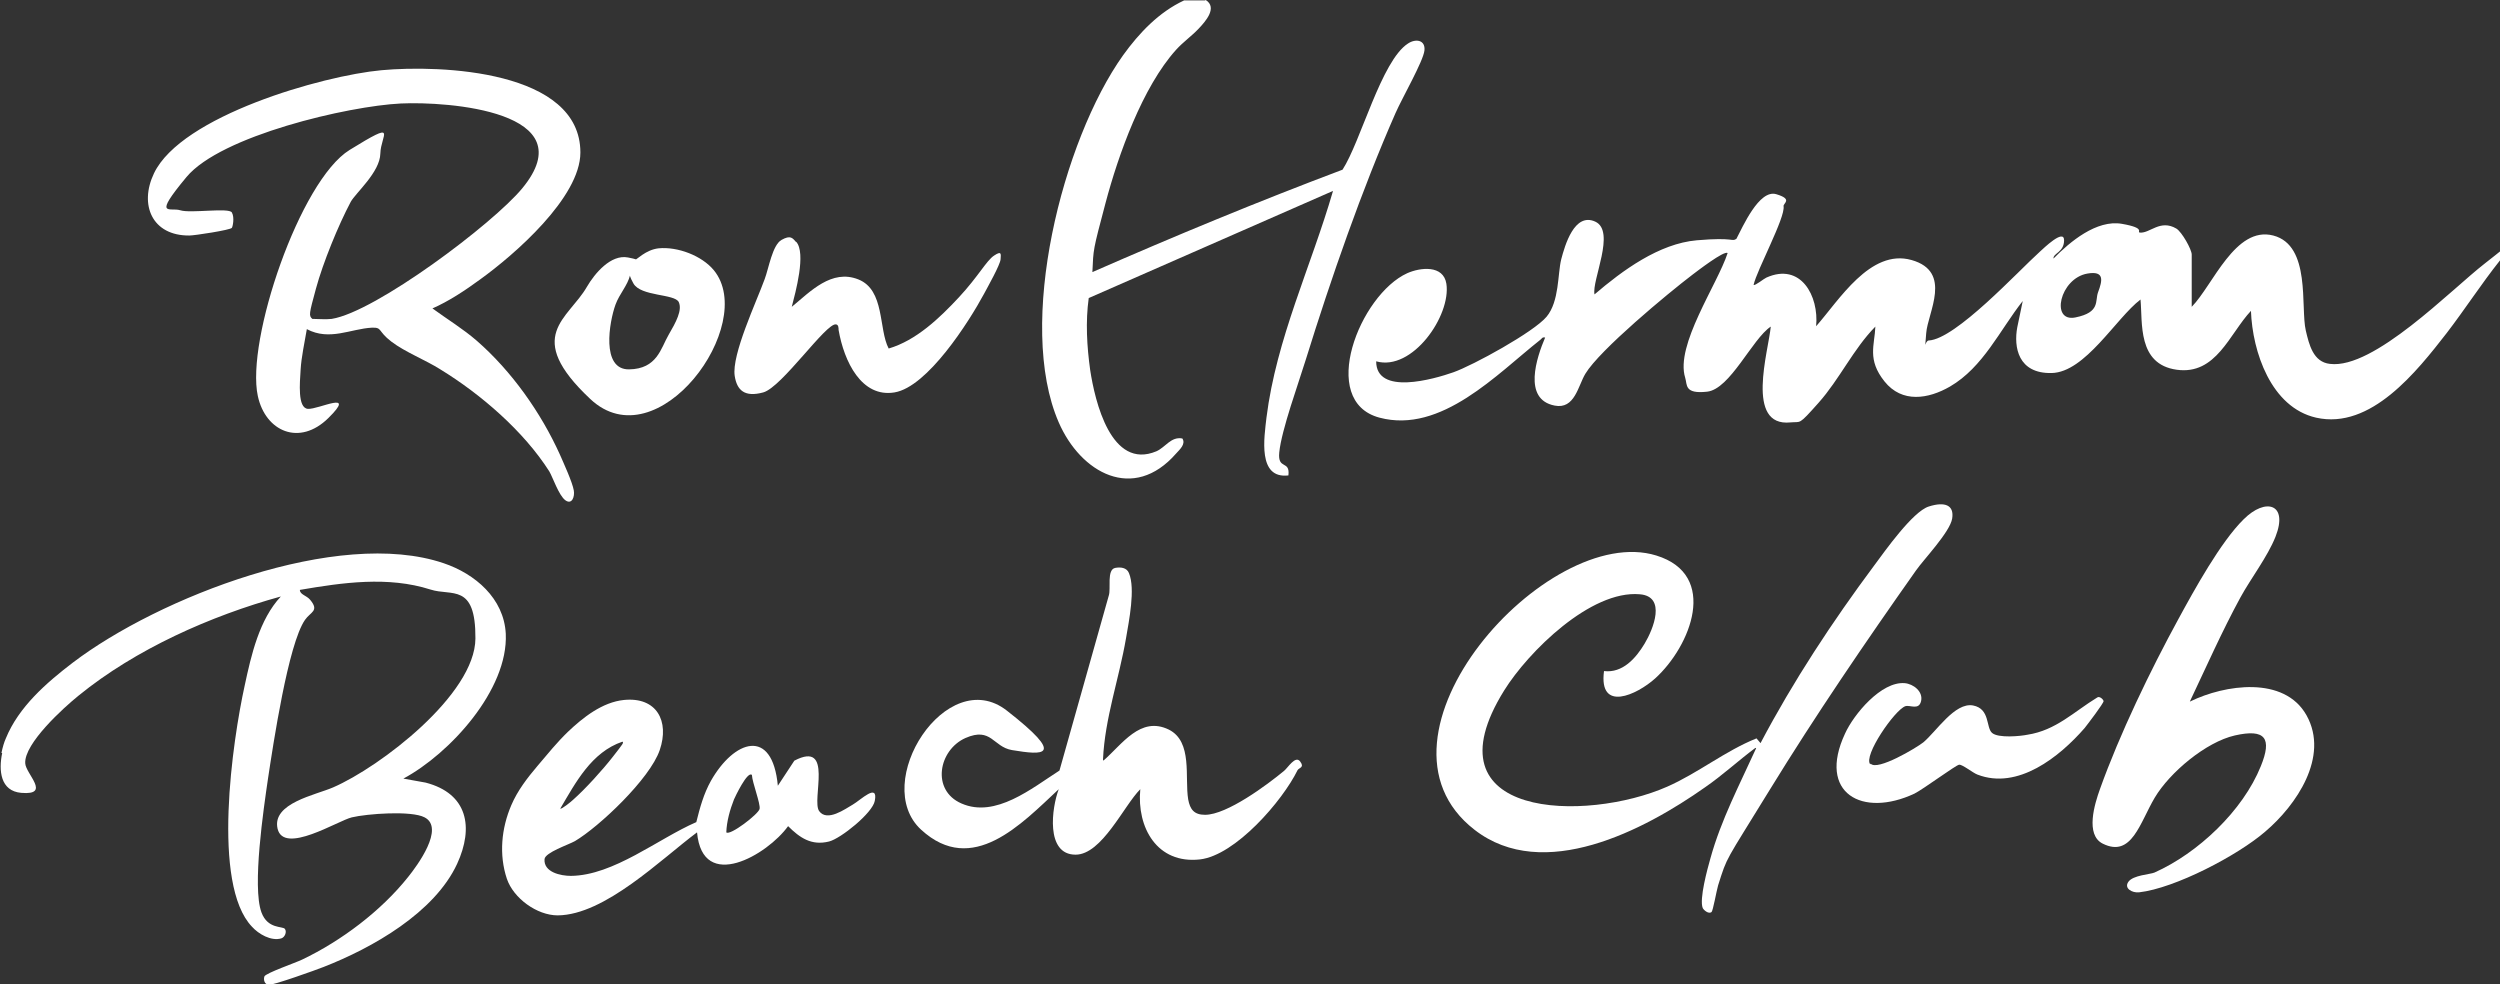
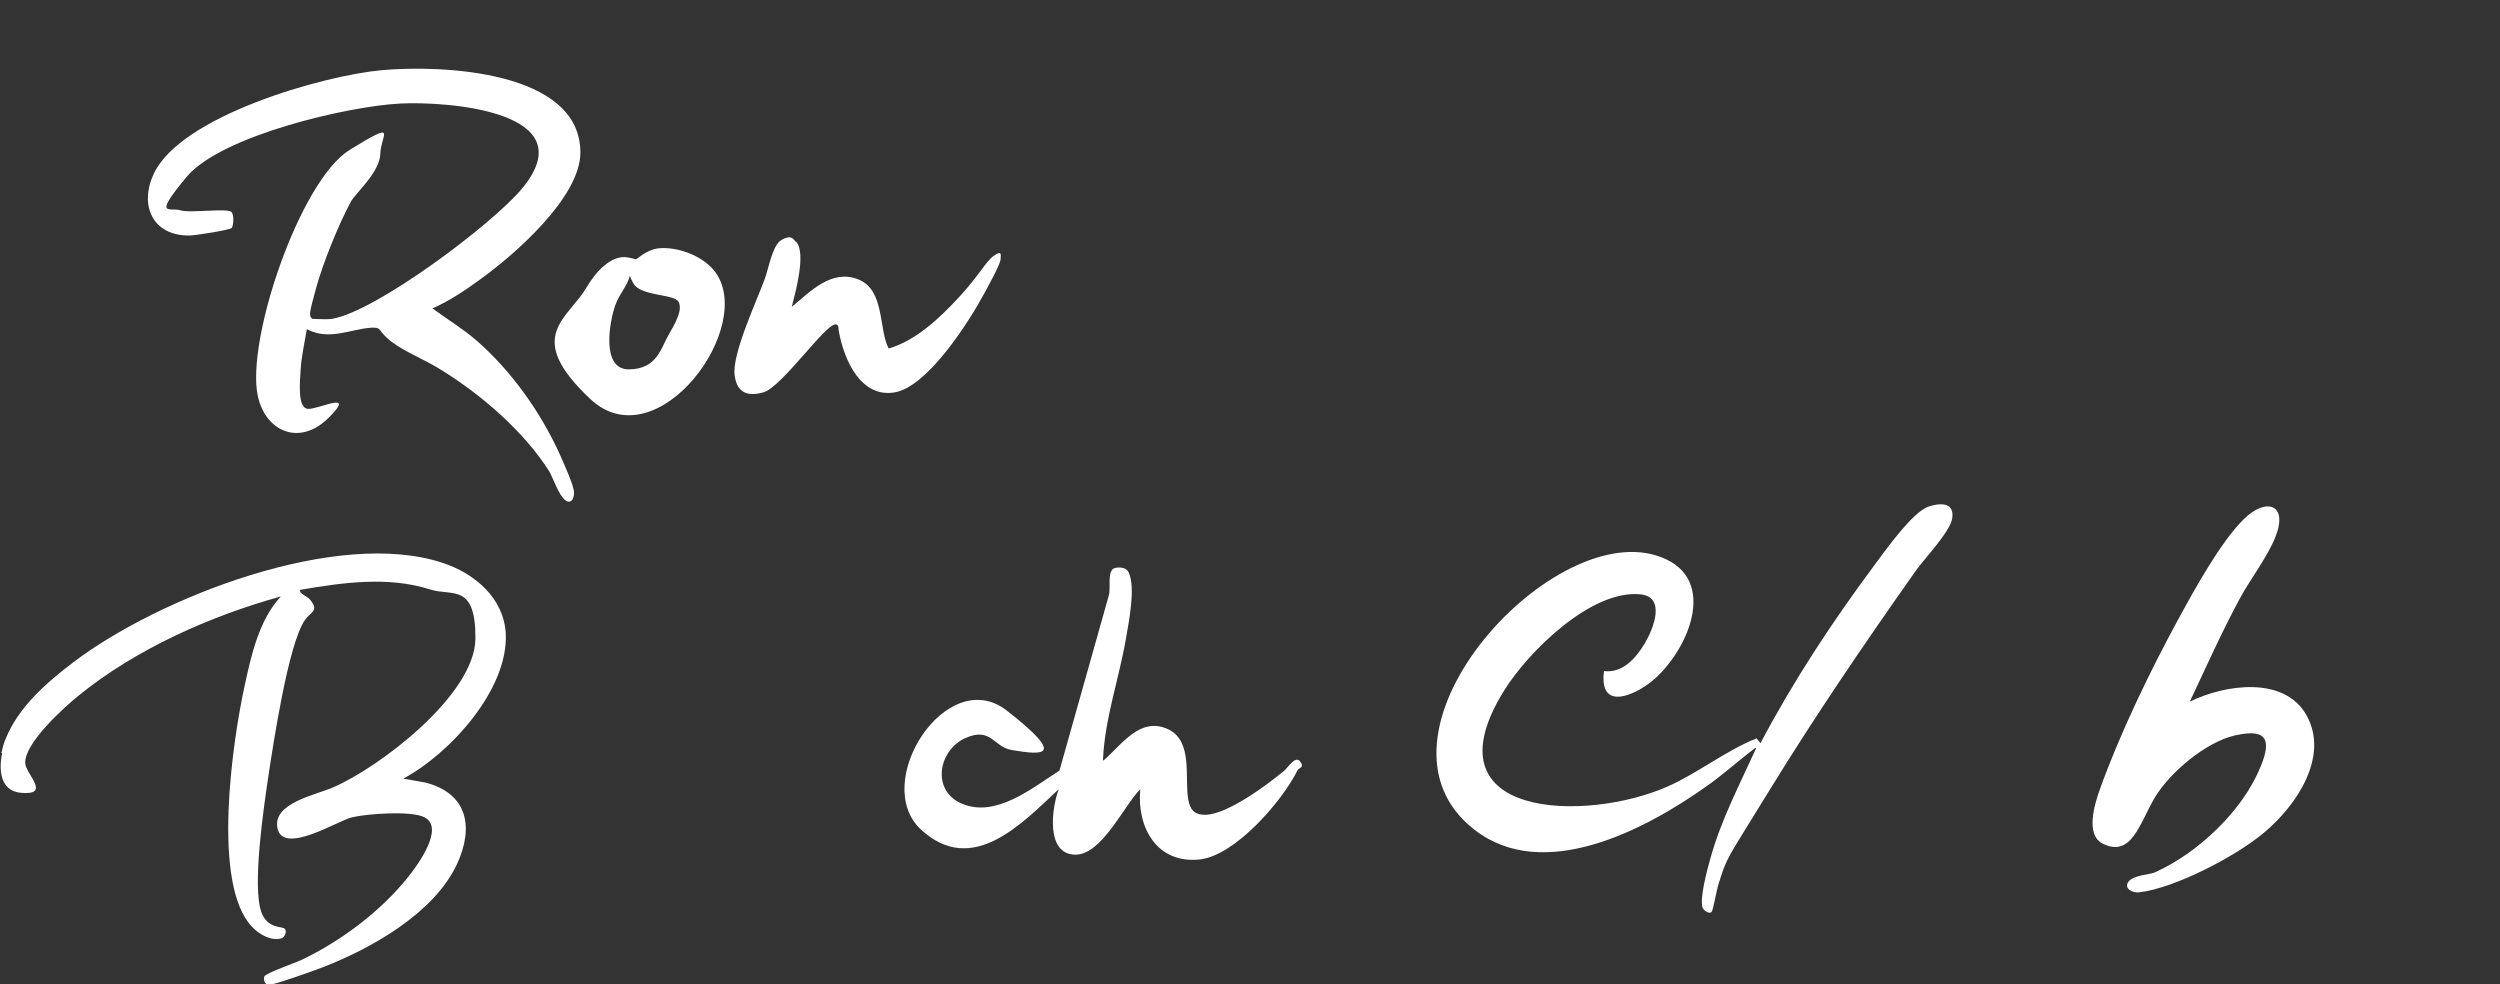
<svg xmlns="http://www.w3.org/2000/svg" version="1.1" viewBox="0 0 683.6 269.1">
  <rect x="0" y="0" width="683.6" height="269.1" fill="#333333" stroke="none" />
  <defs>
    <style>
      .cls-1 {
        fill: #fff;
      }
    </style>
  </defs>
  <g>
    <g id="_レイヤー_1" data-name="レイヤー_1">
      <g>
        <g>
          <path class="cls-1" d="M.4,205.9c.3-1.5.7-2.9,1.2-4,3.5-8.6,11.1-15.2,18.3-20.7,23.4-17.8,72.5-37,101.4-27.2,8.6,2.9,16.5,9.6,17,19.3.7,15.3-15.3,32.8-28,39.6l6.1,1.1c11.5,3,13.2,12.2,8.6,22.2-6.2,13.4-23.2,23-36.5,28.2-2,.8-14,5.1-15.1,4.9s-1.4-1.4-1.1-2.3,8.7-3.8,10.3-4.6c10.7-5.1,21.6-13.3,29-22.6,2.5-3.1,10.1-13.4,4.5-16.3-3.6-1.9-15.7-1-19.9,0-3.8.9-18.6,10.3-20.3,3.1-1.6-7,10.4-9.2,15.2-11.3,12.9-5.6,38.8-25.4,38.9-40.7s-6.5-11.5-12.3-13.4c-11.6-3.7-24-1.9-35.7.1,0,1.3,1.8,1.5,2.8,2.7,2.6,3.1.1,3.3-1.4,5.5-4.6,6.6-8.7,34.1-10.1,43.3-1.2,8.2-4.4,29.7-1.8,36.7,1.7,4.6,5.8,3.7,6.4,4.5s0,2.3-1,2.6c-2.8.8-6.2-1.2-8-3.2-11.1-11.6-5.3-50.9-2-65.9,1.8-8.4,4-18.1,9.9-24.4-19.2,5.3-39.7,14.4-55.3,27.1-4.1,3.3-14.9,13.1-14.6,18.5.1,2.9,7.2,8.8-1.1,8.1-5.7-.5-6.2-6.1-5.2-10.9Z" />
          <g>
            <path class="cls-1" d="M301.7,208c5.1-4.4,10.1-12.3,17.9-8.5,6.6,3.3,4.3,13.1,5.3,19.1.5,2.7,1.6,4.2,4.6,4.2,6,0,17-8.2,21.6-12,1.1-.9,3.1-4.3,4.4-2.6s-.3,1.7-.7,2.4c-4.1,8.4-17,23.3-26.7,24.4-11.7,1.3-17.3-8.7-16.3-19.2-4.5,4.5-10.5,17.9-17.7,17.9-8.3,0-6.5-12.9-4.6-17.9-10.2,9.5-23.6,23.9-37.6,11.1s7-45.4,23.4-32.6,9.9,12.2,1.4,10.8c-5.2-.9-5.6-6.4-12.7-3.3-7.4,3.3-9.4,14.3-1.1,17.9,9.3,4.1,19.3-4.2,26.8-9l13.5-47.9c.6-1.8-.6-7,1.7-7.5,1.5-.3,3.2-.1,3.8,1.4,1.8,4.3,0,13.1-.8,17.8-1.9,11.1-5.8,21.9-6.3,33.2Z" />
-             <path class="cls-1" d="M212.6,215l4.6-7c10.9-5.7,4.6,10.8,6.8,13.8s7.1-.6,9.2-1.8,7-6.1,6-1c-.6,3.3-9.3,10.3-12.5,11.1-4.8,1.2-8-1-11.2-4.2-5.6,7.8-23.4,18.3-24.9,1.7-9.8,7.3-25.2,22.6-38.1,22.7-5.7,0-12.1-4.7-13.9-10-2.2-6.6-1.5-13.8,1.2-20.1,1.7-4,4.4-7.5,7.2-10.8s5.3-6.4,8.3-9.3c4.1-3.9,9.4-8.1,15.3-8.7,9-.9,12.5,5.8,9.8,13.7s-16.6,21-23.2,24.9c-1.8,1-8.1,3.1-8.3,4.9-.3,3.6,4.4,4.6,7.2,4.6,11.7-.1,23.9-10.2,34.3-14.7,1-4,2-7.7,4-11.3,6.3-11.1,16.8-14.8,18.3,1.4ZM170.2,202.8c-8.5,2.9-12.8,11.2-17,18.3.3.3,3.1-2,3.5-2.4,3.4-3,8.1-8.2,10.9-11.8s3-3.8,2.6-4.1ZM205.6,211.9c-1.2-1.2-4.6,6-4.9,6.7-1.1,2.8-2,6-2.1,9,1,1,8.8-5,9.1-6.4s-2-7.2-2.1-9.3Z" />
          </g>
        </g>
        <g>
-           <path class="cls-1" d="M599.3,83.9c5.8-5.9,11.9-22.2,22.3-19.5s7.4,19.6,8.9,26c.9,3.8,2,8.6,6.6,9.1,12,1.5,33-20.2,42.4-27.5s4-3.9,4.1-.8c-5.1,6.4-9.6,13.4-14.6,19.9-8.1,10.4-20.7,26.5-35.7,23.1-12.3-2.8-17.4-18-17.8-29.2-5.9,6.3-9.5,17.6-20.3,16.1s-9.3-12.9-9.9-19.2c-6.7,5.1-15.1,19.9-24.3,20.1s-10.4-7.1-9.4-12.5l1.5-7.2c-6.3,8-10.8,18.1-19.9,23.4-5.9,3.4-13.1,4.6-17.9-1.4s-2.7-9.9-2.5-15c-6,6.1-9.8,14.4-15.5,20.8s-4.7,5.1-7.7,5.4c-12.5,1.3-6-19.6-5.4-26.2-5.1,3.4-11.1,17.1-17.4,17.8s-5.4-1.9-6-3.8c-2.8-8.9,8.8-25.5,11.6-34.1-.9-.8-8.4,5-9.6,5.9-6.7,5.1-25.4,20.6-29.3,27.1-2,3.3-2.9,9.8-8.4,8.7-8.8-1.7-4.9-13.2-2.6-18.6-.8-.2-.9.3-1.3.6-11.8,9.3-27.1,25.8-44,21.3s-5.4-33.6,7.6-39.5c3.6-1.6,9.9-2.3,10.7,2.9,1.3,8.7-9.3,24-19.2,21.2,0,9.4,15.7,4.9,21.1,3,5.4-1.9,22-11,25.5-15.2s3-11.7,4-15.7c1-3.8,3.6-12.9,9.3-10.3s-1,16.1-.2,19.9c7.6-6.5,17.6-13.9,28-14.8s9.4.5,10.8-.4c1.7-3.2,6.2-13.6,10.9-12.2s1.8,2.5,2,3.3c.5,3.1-7.3,17.4-8.2,21.5.4.3,2.8-1.7,3.5-2,9.4-4.2,14.4,5,13.6,13.3,6.2-7,14.8-21.3,26.1-18.1s4.4,14.4,4,20-.4,2,.7,2c7.4-.4,24.4-18.9,30.4-24.3.9-.8,6.6-6.4,6.6-3.1s-3,3.5-2.9,5c4.5-4.6,11.8-10.7,18.7-9.5s3.8,2.3,5,2.4c2.7.2,5.5-3.7,9.9-1.1,1.5.9,4.2,5.7,4.2,7.1v13.8ZM570.8,74.8c-7.6,1.3-10.2,13.4-3.3,12s5.3-4.5,6.2-6.9c1.2-3.2,1.8-5.9-2.9-5.1Z" />
          <g>
-             <path class="cls-1" d="M329.7,0c3.3,2.1-.1,5.9-2,7.9s-4.2,3.6-6.1,5.7c-9.2,10.2-15.8,28.7-19.3,41.9s-3.3,12.5-3.6,18.9c22.6-9.9,45.3-19.3,68.4-28,5-7.7,10.6-29.8,17.9-34.5,2.1-1.4,4.8-1,4.5,1.9s-6.1,13-7.9,17.1c-9.2,20.9-17.7,45.4-24.5,67.3-2,6.5-6.7,19.4-7.3,25.5-.5,4.9,3,2,2.5,6.3-8.5,1-6.6-10.4-6-15.8,2.7-21.6,12.2-41.3,18.2-62l-66.8,29.3c-.9,6.5-.5,13.2.4,19.7,1.3,8.5,5.7,27.4,18.1,22.2,2.5-1.1,4-4.1,7.1-3.5,1,1.5-.7,3-1.7,4.1-11.7,13.4-26.1,5.3-32.1-8.5-11.7-26.9,1-77.1,17.6-100.4,4.4-6.1,9.8-11.8,16.7-15h5.7Z" />
            <g>
              <path class="cls-1" d="M118.2,84.3c4.1,3,8.4,5.6,12.2,8.9,9.5,8.3,17.5,19.6,22.7,31.1,1,2.3,3.4,7.5,3.8,9.8.3,1.7-.5,4-2.3,2.7s-3.5-6.4-4.4-7.9c-7-11-18.7-21.1-29.8-27.9-4.1-2.6-9.6-4.7-13.4-7.6s-2.4-3.9-5.3-3.8c-5.8.3-11.6,3.7-17.8.4-.6,3.6-1.5,7.6-1.7,11.1s-.9,10.5,2,10.7,13.5-5.3,5.6,2.5-17.2,3.7-19.3-6c-3.3-15.2,11.5-58.9,25.1-67.3s8.5-4.1,8.4,1-6.8,10.8-8.1,13.2c-3.4,6.4-7.6,16.7-9.5,23.7s-2,7.4-1,8.3c1.7,0,3.6.2,5.3,0,12-1.9,44.1-26,52.1-35.7,17.4-21.1-20.4-23.8-33.2-23.2-14.4.7-49.2,8.8-58.6,20.1s-4.5,8.2-1.7,9.1,13.3-.8,14.1.6.2,4,0,4.2c-.4.6-10.2,2.1-11.6,2.1-10.2.1-13.8-8.4-9.7-17,7.5-15.7,46-26.7,62.2-28.2s54.4,0,54.4,22.5c0,12.3-18.1,28-27.4,34.7-4.1,3-8.6,6-13.2,8Z" />
              <g>
                <path class="cls-1" d="M217.7,66.1c2.8,3.1-.2,13.9-1.2,17.8,5.1-4.2,10.9-10.4,18.2-7.5s5.5,13.6,8.3,18.9c7.5-2.2,13.9-8.3,19.2-14s7.5-10,9.6-11.4,1.9-.5,1.8,1-3.6,7.7-4.5,9.4c-4.2,7.8-15.5,25.5-24.5,27s-13.8-8.4-15.3-17.1c0-.5,0-1.4-.7-1.5-2.7-.5-14.8,17.2-19.9,18.6s-7.2-.6-7.8-4.5c-.9-5.8,6-20.4,8.2-26.5,1.1-2.9,2.1-9.3,4.6-10.7s3-.5,4,.6Z" />
                <path class="cls-1" d="M180.1,67.9c5.2-.5,11.8,2,15.1,6,12.1,14.8-15.4,52.5-33.8,35.2s-6-21.8-.9-30.7c2.1-3.6,6.5-8.9,11.2-8s1.3.9,1.7.8c.7-.1,3.1-2.9,6.7-3.3ZM172.3,75.2c-.7,2.9-2.9,5.1-4,8.1-1.7,4.7-4,17.8,3.7,17.7s8.7-5.8,10.8-9.4,3.8-6.8,2.8-9c-1.1-2.3-10.4-1.5-12.4-5.1s-.2-2.2-.9-2.4Z" />
              </g>
            </g>
          </g>
        </g>
        <g>
          <path class="cls-1" d="M480,204.5c-4.7,3.5-9,7.5-13.8,10.8-16.6,11.7-44.2,26.2-63,11.6-32.9-25.5,20-84.2,49.7-75,17.2,5.3,9.4,24.8-.3,33.6-5,4.5-15.5,9.4-14-2,5.1.6,8.7-3.5,11.1-7.5s6-12.9-1.3-13.5c-13.4-1.2-30.5,15.7-37.1,26.3-21.9,35.2,22.4,36.1,44.6,26.3,8.4-3.7,15.9-9.8,24.4-13.2l1.1,1.3c8.9-16.9,19.7-33.3,31.1-48.6,2.9-3.9,10.5-14.7,14.9-16.1s7-.4,6.4,3.3-7.9,11.3-9.9,14.2c-13.7,19.4-27.6,39.8-40,60s-11.5,17.9-14.1,26.1c-.4,1.3-1.4,7-1.8,7.3-.8.6-2.1-.5-2.4-1.1-1-2.4,1.3-10.8,2.1-13.6,2.9-10.5,8-20.2,12.5-30.1Z" />
          <g>
            <path class="cls-1" d="M598.9,191.8c9.4-4.6,25.7-7.1,31.8,3.8,6.3,11.3-2.8,24.6-11.3,31.8-7.5,6.5-24.7,15.5-34.5,16.6-1.9.2-4.2-1.1-2.9-2.9s5.9-2,7.1-2.5c11.9-5.3,24.2-16.9,29.1-29.1,3.1-7.6,1.3-10.3-7.1-8.4-7.9,1.8-17.8,10.1-21.9,17s-6.3,16.5-14.2,12.6c-4.9-2.4-2.2-11-.8-14.9,5.4-15.1,13.8-32.5,21.5-46.6,4.3-7.9,11.5-21,17.8-27.2,6-6,12.3-4.3,8.7,4.8-2.2,5.5-6.7,11.3-9.6,16.6-5,9.2-9.3,18.9-13.8,28.4Z" />
-             <path class="cls-1" d="M511.5,208.8c1.8,2.1,12.5-4.3,14.4-5.8,3.6-3,8.6-11,13.6-10.1,4.7.9,3.5,6,5.2,7.5s7.8.9,9.7.5c7.8-1.2,12.7-6.3,19.1-10.2.6-.4,1.6.5,1.7,1s-4.4,6.4-5.2,7.4c-6.8,7.8-18.2,17-29.3,12.7-1.3-.5-4.1-2.8-5-2.7s-9.8,6.7-12.2,7.9c-14.3,6.7-26.6-.1-19-16.4,2.4-5.3,9.9-14.3,16.3-13.8,2.4.2,5.1,2.3,4.5,4.9s-3,1-4.3,1.4c-2.9,1-11.6,13.6-9.6,15.9Z" />
          </g>
        </g>
      </g>
    </g>
  </g>
</svg>